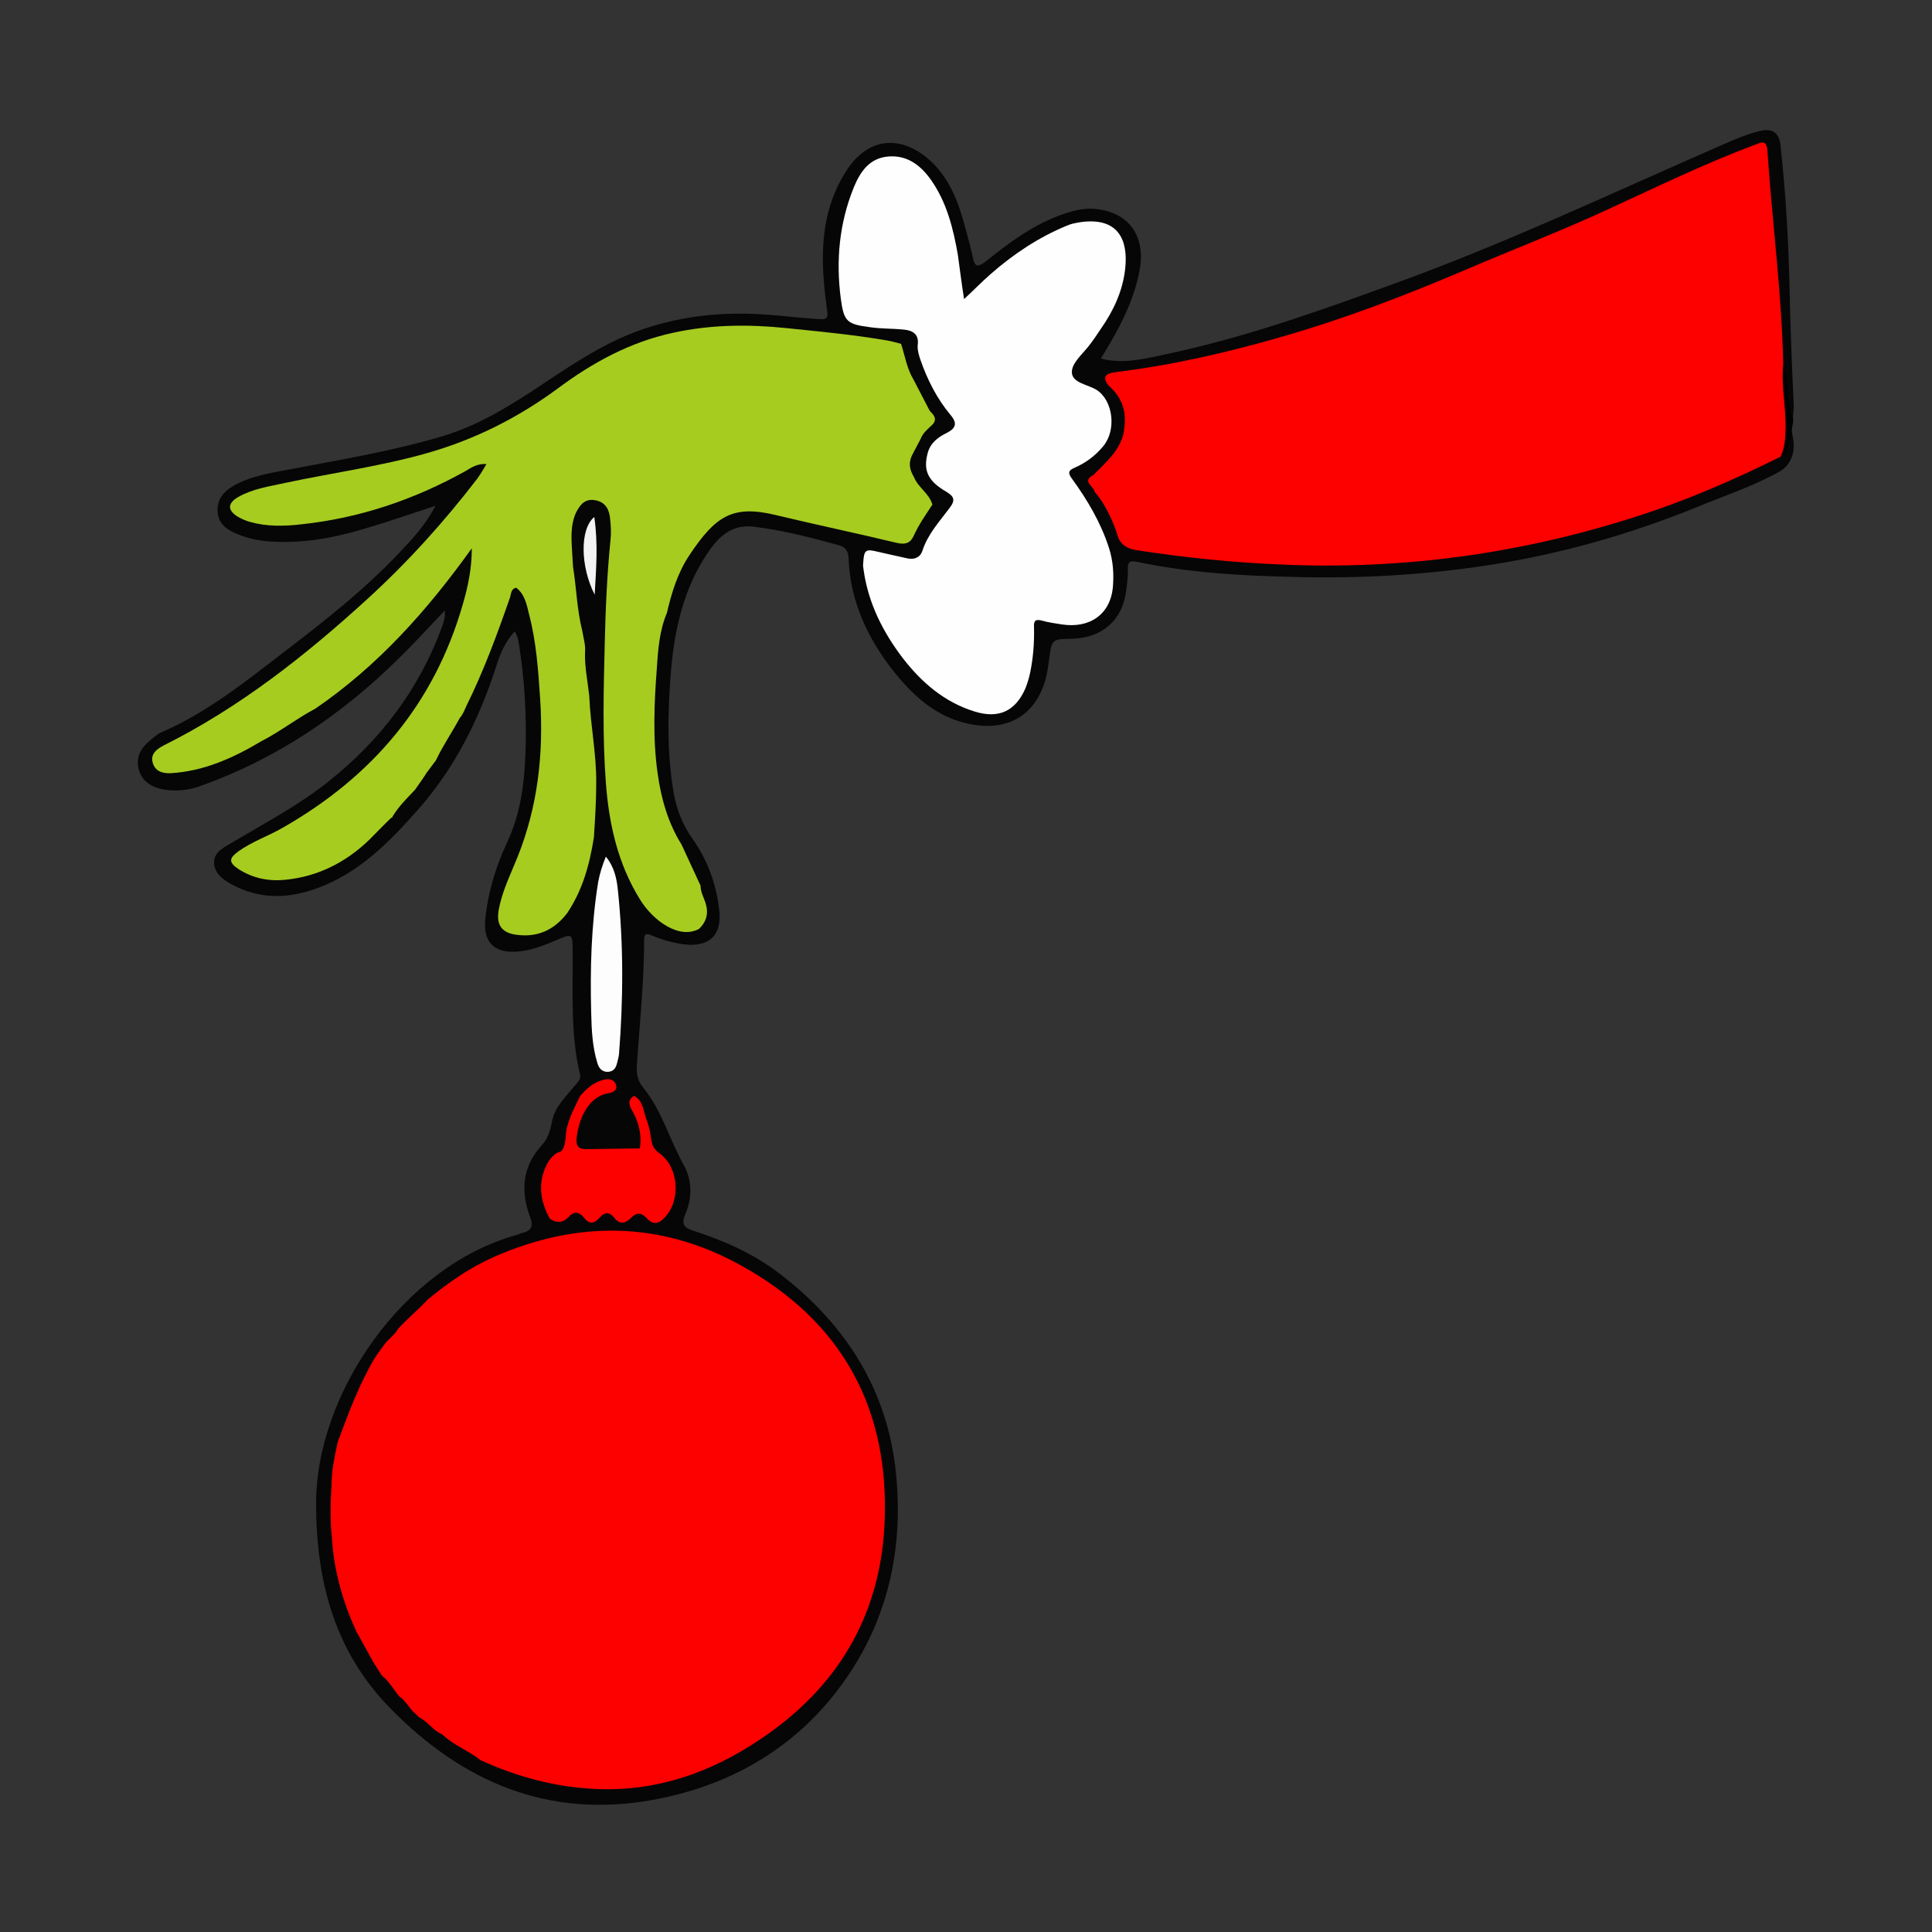
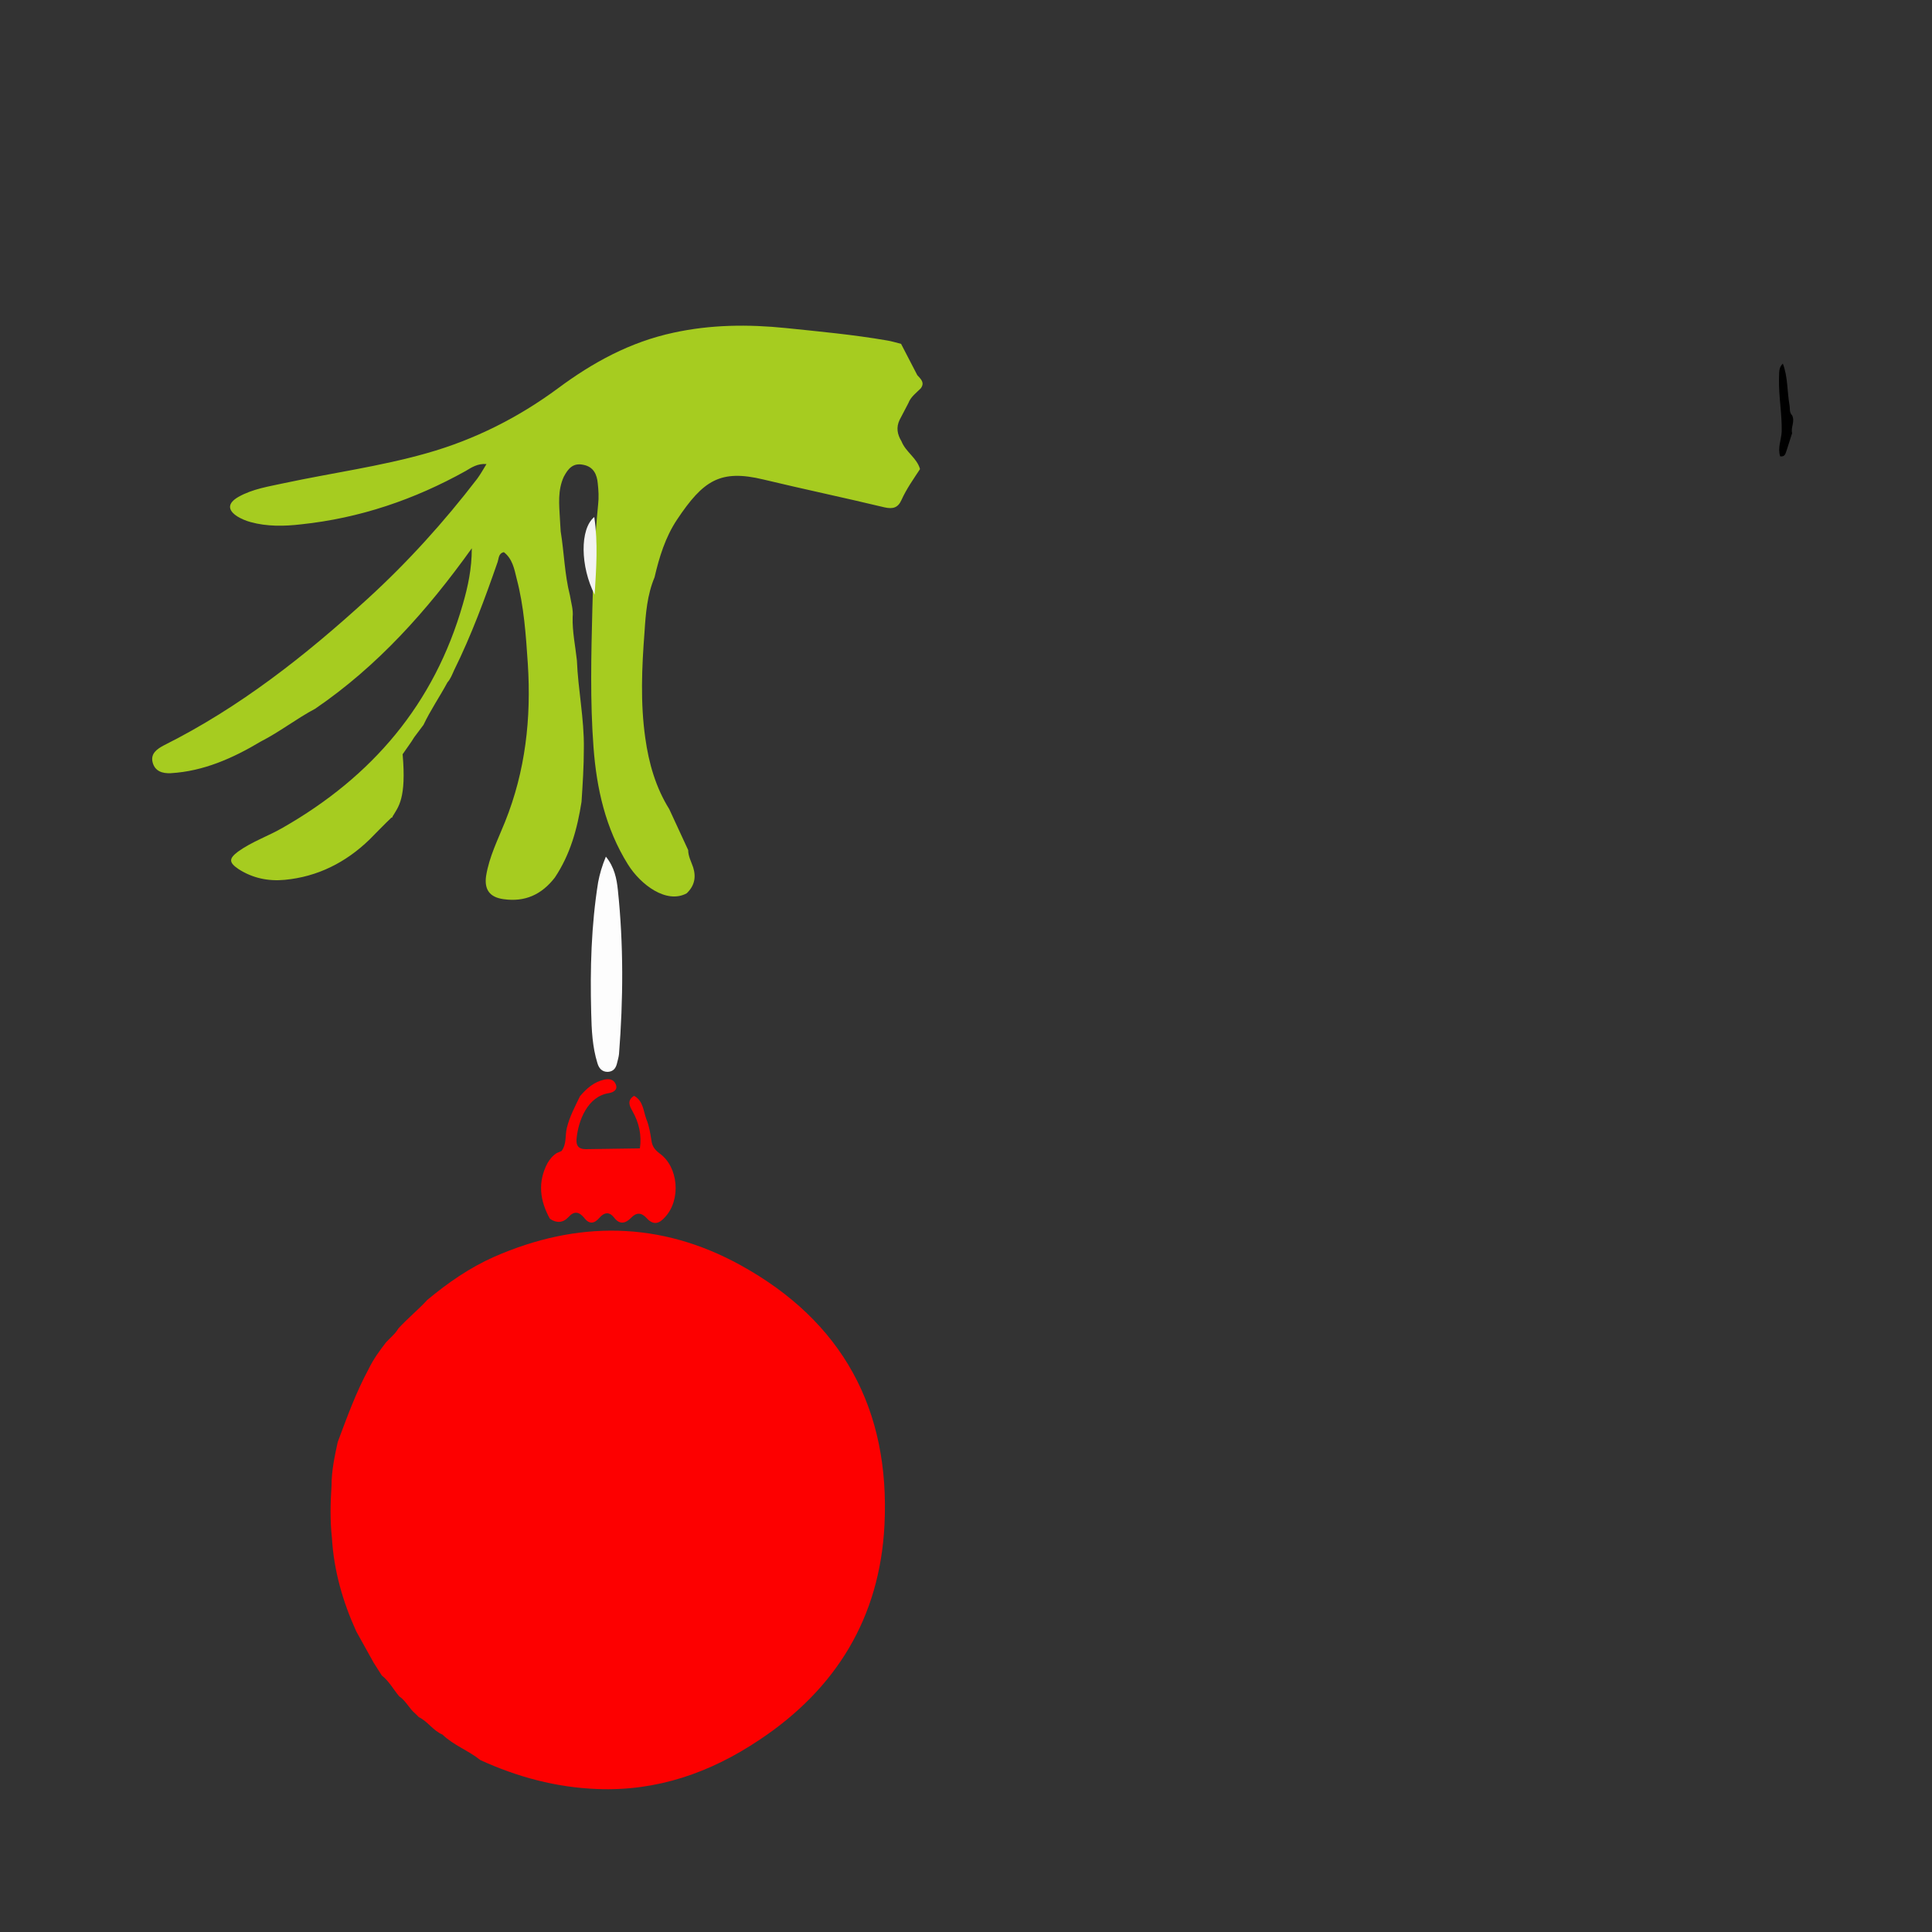
<svg xmlns="http://www.w3.org/2000/svg" xml:space="preserve" style="enable-background:new 0 0 500 500;" viewBox="0 0 500 500" y="0px" x="0px" id="Layer_1" version="1.1">
  <rect x="0" y="0" width="500" height="500" fill="#333333" stroke="none" />
  <style type="text/css">
	.st0{fill:#060606;}
	.st1{fill:#FD0000;}
	.st2{fill:#A6CC20;}
	.st3{fill:#FEFEFE;}
	.st4{fill:#FDFDFD;}
	.st5{fill:#F3F3F3;}
	.st6{fill:#F5EA35;}
	.st7{fill:#F4EA37;}
	.st8{fill:#8CBD47;}
	.st9{fill:#FFFFFF;}
	.st10{fill:#0F1904;}
	.st11{fill:#EAFA6B;}
	.st12{fill:#A6CB22;}
	.st13{fill:#E9F96C;}
	.st14{fill:#A6CA27;}
	.st15{fill:#010102;}
	.st16{fill:#F8F4EB;}
	.st17{fill:#8DB608;}
	.st18{fill:#8BAF15;}
	.st19{fill:#8CB212;}
	.st20{fill:#E9E41A;}
	.st21{fill:#F3ED13;}
	.st22{fill:#F3ED14;}
	.st23{fill:#EAE41A;}
	.st24{fill:#3F2021;}
	.st25{fill:#422929;}
	.st26{fill:#EBE61B;}
	.st27{fill:#E9E51A;}
	.st28{fill:#EE6F76;}
	.st29{fill:#F2F5F5;}
	.st30{fill:#4A2222;}
	.st31{fill:#3F1E1F;}
	.st32{fill:#B3B8B8;}
	.st33{fill:#675C5C;}
	.st34{fill:#EE4047;}
	.st35{fill:#060303;}
	.st36{fill:#B4B6B6;}
	.st37{fill:#A1C938;}
	.st38{fill:#9A9A9A;}
	.st39{fill:#9C9E9D;}
	.st40{fill:#090808;}
	.st41{fill:#202121;}
	.st42{fill:#607E36;}
	.st43{fill:#E7E518;}
	.st44{fill:#E5E219;}
	.st45{fill:#9FC83A;}
	.st46{fill:#D6D51C;}
	.st47{fill:#CCCD1D;}
	.st48{fill:#A4CC38;}
</style>
  <g>
-     <path d="M463.8,112.1c0.3,1.3,0.5,2.9,0.4,4c-0.2,2.3-1.3,4.6-3.6,5.9c-6.9,3.9-14.4,6.3-21.6,9.3   c-17,6.9-34.5,11.9-52.7,14.8c-17.2,2.7-34.4,3.7-51.8,3.2c-13.5-0.3-27-1.1-40.3-3.9c-1.7-0.4-2.4,0-2.3,1.9c0,2-0.2,4-0.5,5.9   c-1,7.4-6.3,11.9-13.9,12.1c-5.3,0.1-5.3,0.1-6,5.4c-0.3,2.2-0.6,4.4-1.3,6.4c-3.5,9.9-12,12.6-21.9,9.6   c-7.1-2.2-12.3-7.1-16.9-12.8c-6.9-8.7-11.4-18.3-11.8-29.6c-0.1-1.7-0.8-2.7-2.5-3.2c-7.3-2-14.6-3.9-22.1-4.8   c-6.7-0.8-10.2,4-13.2,8.9c-5.1,8.5-7.2,18-8.1,27.8c-0.9,10.8-1.2,21.7,0.7,32.5c0.8,4.3,2.4,8.2,4.9,11.7c3.8,5.4,6,11.4,6.8,18   c0.9,6.7-2.4,10-9.1,9.2c-2.9-0.4-5.7-1.2-8.3-2.3c-1.4-0.6-2-0.6-2,1.2c0,11-1.2,21.9-1.9,32.8c-0.1,1.9,0.3,3.7,1.6,5.3   c4.9,6,6.9,13.6,10.6,20.2c2.1,3.8,2.2,8.4,0.4,12.5c-1.3,3-0.1,3.7,2.3,4.5c8,2.6,15.6,6,22.3,11.2c17,13.1,27.8,30.1,29.9,51.7   c2.1,21.1-2.9,40.7-16.3,57.4c-11.9,14.8-28,23.5-46.6,26.9c-27,4.9-49.2-4.5-68-23.7c-14.4-14.7-19.1-32.7-19.2-52.6   c-0.2-28.7,22.6-61.8,51.9-69.9c0.5-0.1,0.9-0.4,1.4-0.5c2.4-0.5,3-1.8,2.1-4.1c-2.5-6.7-2.1-13,3-18.6c1.5-1.6,2.2-3.7,2.6-5.9   c0.7-4.1,3.7-6.7,6.1-9.7c0.7-0.8,1.5-1.5,1.2-2.8c-2.5-10.4-1.8-21-1.9-31.5c0-5,0-5-4.4-3.1c-3.3,1.4-6.7,2.7-10.3,2.9   c-5.9,0.3-8.5-2.7-7.9-8.6c0.7-6.8,2.7-13.3,5.5-19.4c3.6-7.5,4.6-15.4,4.9-23.4c0.3-9.4-0.2-18.9-1.7-28.2c-0.2-1-0.3-2.1-1.1-3.3   c-2.5,2.7-3.8,5.9-4.8,9.1c-4.4,13.6-10.6,26.1-20.1,36.9c-7.5,8.5-15.3,16.5-26.3,20.5c-6.9,2.5-13.8,2.9-20.6-0.3   c-2.7-1.3-5.7-2.9-6-6.1c-0.2-3.1,2.8-4.3,5.1-5.7c8.4-5,17-9.5,24.7-15.7c13.4-10.7,23.3-23.8,29.2-39.9c0.4-1.2,0.9-2.4,0.7-4.2   c-4.1,4.3-7.9,8.5-11.9,12.4c-14.7,14.5-31.5,25.9-51,32.9c-3.2,1.2-6.6,1.6-10,1c-3-0.6-5.5-2.1-6.3-5.2c-0.8-2.9,0.4-5.3,2.6-7.2   c1-0.8,2-1.8,3.1-2.3c12.1-5.2,22.3-13.5,32.6-21.4c10.2-7.8,20.3-15.8,29.1-25.1c3.4-3.6,6.8-7.2,9.4-12.2   c-5.8,1.9-11,3.7-16.3,5.3c-8.2,2.6-16.5,4.4-25.2,4c-3.2-0.1-6.3-0.6-9.3-1.8c-2.9-1.1-5.5-2.7-5.6-6.2c-0.1-3.6,2.3-5.6,5.1-7   c4-2,8.5-2.8,12.9-3.6c13.6-2.6,27.2-4.8,40.5-8.8c9.5-2.9,17.7-8.1,25.8-13.5c6.3-4.2,12.6-8.4,19.5-11.6   c12.1-5.5,24.8-7.2,37.9-6.3c4.3,0.3,8.5,0.8,12.7,1.1c3.7,0.3,3.7,0.2,3.2-3.4c-1-7.4-1.5-14.8,0-22.2c1-4.8,2.8-9.3,5.6-13.4   c5.2-7.5,12.9-8.6,20.1-2.9c6.1,4.9,8.5,11.8,10.4,19c0.6,2.2,1.2,4.4,1.7,6.7c0.5,2.5,1,3.2,3.5,1.3c5.7-4.6,11.6-9,18.6-11.7   c3.2-1.2,6.5-2.2,9.9-1.8c8.6,0.9,12.9,7.2,11.2,16c-1.4,7.3-4.7,13.9-8.5,20.2c-0.5,0.8-0.9,1.5-1.5,2.5   c5.5,1.4,10.7,0.2,15.8-0.9c20.8-4.3,40.7-11.4,60.7-18.7c28.7-10.4,56.3-23.5,84.3-35.7c3.2-1.4,6.4-2.8,9.8-3.6   c3.2-0.8,5,0.5,5.3,3.8c1.3,11.8,2,23.5,2.3,35.4c0.2,10.4,0.6,20.9,1.1,31.3c0.1,1.2-0.1,2.4-0.2,3.6c-1.6-0.1-1.3-1.4-1.5-2.5   c-0.6-3.5-0.6-7.1-1.5-10.6c-0.5-7-0.8-14.1-1.5-21.1c-1-10.9-1.7-21.8-2.9-32.7c-0.3-3-0.5-3-3.4-2c-8.7,3-17,6.9-25.3,10.8   c-15,7-30.2,13.5-45.5,19.8c-11.8,4.9-23.6,9.8-35.7,13.8c-15,5-30.1,9.2-45.6,11.9c-3.8,0.7-7.6,1.4-11.5,1.9   c-1.3,0.2-2.7,0.5-1.9,2.4c2.4,3.4,4.4,7,3.8,11.4c0,0.5-0.1,0.9-0.3,1.3c-1.5,4.3-4.6,7.5-7.7,10.6c-1.6,1.8-0.2,3.1,0.6,4.6   c2,3.4,3.7,7,5.6,10.5c0.9,2.4,2.7,3.5,5.2,3.9c7.6,1.3,15.2,1.8,22.9,2.6c9.9,1,19.9,1.7,29.8,1.3c22.1-1,44-3.5,65.4-9.7   c12.4-3.6,24.3-8.2,36.2-13.1c3.7-1.5,7.1-3.7,10.8-5.1c1.7-0.4,1.8-1.9,2.2-3.2C462.7,113.5,462.4,112.2,463.8,112.1z" class="st0" />
    <path d="M463.8,112.1c-0.5,1.5-0.9,2.9-1.4,4.4c-0.3,0.8-0.4,1.8-1.7,1.6c-0.7-2.2,0.3-4.3,0.4-6.4c0.1-4.6-0.8-9.1-0.7-13.7   c0.1-1.4-0.2-2.8,1-3.9c1.3,3.4,1.1,7.1,1.7,10.6c0.2,0.9-0.1,2,0.7,2.8C464.6,109.1,463.4,110.6,463.8,112.1z" />
    <path d="M110.6,336.4c5.3-4.4,10.9-8.3,17.2-11.1c21.6-9.5,43.1-9.3,63.8,2.1c26.4,14.5,38.8,37.3,37.3,67.3   c-1.2,23.9-12.5,42.4-32.4,55.6c-12.7,8.5-26.5,13.3-41.9,12.7c-10.6-0.4-20.7-3.1-30.3-7.5c-3.1-2.5-6.9-3.8-9.8-6.6   c-2.4-1-3.8-3.4-6.1-4.5c-0.3-0.3-0.6-0.6-0.9-0.9c-1.6-1.3-2.4-3.3-4.2-4.5l0,0c-1.5-1.8-2.6-3.9-4.5-5.4   c-0.7-1.1-1.4-2.2-2.1-3.3c-1.5-2.7-3-5.4-4.5-8.1c-3.5-7.7-5.8-15.7-6.3-24.2c-0.5-4.5-0.4-9-0.1-13.5c0-3.9,0.8-7.6,1.6-11.3   c2.4-6.4,4.7-12.8,8-18.9c1.2-2.5,2.8-4.7,4.5-6.9c1.1-1.2,2.4-2.2,3.2-3.6l0,0C105.5,341.2,108.2,339,110.6,336.4z" class="st1" />
-     <path d="M461.5,94.2c-0.6,5.7,0.8,11.4,0.6,17.1c-0.1,2.4-0.2,4.7-1.3,6.9c-12.1,6-24.5,11.4-37.4,15.5   c-29.8,9.6-60.5,13.8-91.8,12.4c-12.5-0.5-25-1.8-37.4-3.7c-3-0.5-4.6-1.8-5.2-4.6c-1.4-3.8-3-7.4-5.7-10.5   c-0.2-1.5-3.5-2.7-0.3-4.4c3.1-3.2,6.7-6.1,7.8-10.8c0-0.3,0.1-0.6,0.1-0.9c0.8-4.6-0.5-8.4-4-11.4c-1.9-2.5-0.5-3.2,1.9-3.5   c14.6-1.8,29-5.1,43.1-9.2c16.4-4.7,32.2-10.8,47.9-17.5c11.7-5,23.6-9.6,35.2-14.9c12.9-5.9,25.7-12.2,39.1-17.2   c1.5-0.6,3.1-1.5,3.3,1.4C458.6,57.2,461.1,75.6,461.5,94.2z" class="st1" />
-     <path d="M101.6,211.3c0,0.2-0.1,0.3-0.3,0.3c-2,1.9-3.8,3.8-5.7,5.7c-6.1,5.9-13.4,9.6-21.9,10.4   c-4.2,0.4-8.3-0.4-12-2.8c-2.5-1.7-2.5-2.7-0.1-4.5c3.6-2.6,7.8-4,11.6-6.2c23.1-13.2,39.2-32,46.6-57.9c1.3-4.5,2.3-9.1,2.3-14.4   c-11.6,16.2-24.4,30.5-40.5,41.5c-4.9,2.6-9.2,6-14.1,8.5c-7.2,4.3-14.8,7.7-23.3,8.2c-2.2,0.1-4.1-0.5-4.7-2.8   c-0.6-2.3,1.2-3.5,2.9-4.4c19.6-9.8,36.6-23.2,52.7-37.9c10.4-9.5,19.8-19.9,28.4-31.1c0.8-1.1,1.5-2.3,2.4-3.8   c-2.3-0.2-3.9,0.9-5.4,1.8c-13.3,7.4-27.4,12.2-42.6,13.8c-4.3,0.5-8.8,0.6-13.1-0.6c-1.1-0.3-2.3-0.8-3.3-1.4   c-2.7-1.7-2.6-3.5,0.2-5.1c3.7-2.1,7.9-2.7,12-3.6c12.2-2.6,24.7-4.3,36.7-7.7c12.4-3.5,23.7-9.2,34-16.8c9-6.7,18.7-12,29.9-14.4   c9.6-2.1,19.3-2.2,29.1-1.2c8.7,0.9,17.4,1.7,26.1,3.2c1.3,0.2,2.5,0.6,3.7,0.9c1,3.1,1.5,6.4,3.2,9.2l0,0c1.4,2.7,2.8,5.4,4.2,8.1   c0.9,1,2,1.9,0.9,3.4c-1.2,1.2-2.6,2.2-3.2,3.8c-0.8,1.5-1.5,2.9-2.3,4.4c-0.9,1.9-0.6,3.7,0.5,5.5l0,0c1.1,2.8,4,4.3,4.8,7.2l0,0   c-1.7,2.6-3.5,5.1-4.8,8c-0.9,2-2.2,2.4-4.4,1.9c-10.4-2.5-20.9-4.7-31.3-7.2c-11.2-2.7-15.6,0.2-22.4,10.4   c-3,4.5-4.6,9.7-5.8,14.9c-1.9,4.5-2.3,9.4-2.6,14.2c-0.7,9.1-1.1,18.3,0.2,27.4c0.9,6.5,2.7,12.8,6.2,18.4   c1.6,3.5,3.3,7.1,4.9,10.6c0,1.6,0.8,3,1.3,4.5c0.8,2.6,0.3,4.8-1.7,6.7c-5.2,2.8-11.9-2.2-15.2-7.5c-5.8-9.3-8.1-19.6-8.9-30.3   c-0.9-11.9-0.6-23.9-0.3-35.8c0.2-9,0.6-18.1,1.5-27.1c0.2-1.8,0.1-3.6-0.1-5.4c-0.2-2.3-1.1-4.3-3.7-4.8c-2.7-0.6-4,1-5.1,3.1   c-1.6,3.5-1.2,7.2-1,10.8c0.1,1.1,0.1,2.2,0.2,3.3c0.9,5.5,1,11.1,2.4,16.6c0.3,1.9,0.9,3.7,0.7,5.6c-0.1,3.8,0.7,7.5,1.1,11.2   c0.3,7.6,1.9,15.1,1.8,22.7c0,4.7-0.3,9.3-0.6,13.9c-1.1,7-2.9,13.6-6.9,19.6c-3.4,4.4-7.7,6.4-13.3,5.6c-3.6-0.5-5-2.5-4.5-6   c0.8-5,3.1-9.5,4.9-14c5.3-13.2,6.8-26.8,5.9-40.9c-0.5-7.5-1-14.9-2.9-22.1c-0.6-2.5-1.1-5.1-3.3-6.8c-1.4,0.3-1.3,1.6-1.6,2.5   c-3.3,9.5-6.8,19-11.3,28.1c-0.5,1.1-0.9,2.2-1.7,3.1c-2,3.7-4.4,7.2-6.2,11c-0.8,1.1-1.6,2.1-2.4,3.2c-0.9,1.5-2,2.9-3,4.4l0,0   C105.2,206.7,103.1,208.8,101.6,211.3z" class="st2" />
-     <path d="M249.5,77.4c2.4-2.2,4.5-4.4,6.8-6.4c5.9-5.2,12.5-9.6,19.8-12.6c1.1-0.5,2.3-0.7,3.5-0.9   c9.9-1.4,12.4,4.7,11.6,12c-0.6,5.7-3,10.9-6.3,15.6c-1,1.5-2,3-3.1,4.4c-1.7,2.2-4.5,4.5-4.4,6.9c0.1,2.7,4.1,3.1,6.4,4.5   c4.3,2.8,5.2,10.4,1.7,14.6c-2,2.4-4.5,4.3-7.3,5.5c-1.9,0.8-1.8,1.5-0.7,3c4,5.5,7.4,11.3,9.5,17.8c1.1,3.4,1.3,6.9,1,10.3   c-0.7,6.9-6,10.6-13.2,9.5c-1.8-0.3-3.5-0.5-5.2-1c-1.6-0.4-2.1,0-2,1.7c0.1,4-0.2,7.9-1,11.8c-0.3,1.4-0.7,2.7-1.2,4   c-2.6,6-7,8-13.3,6c-7.7-2.4-13.6-7.5-18.4-13.7c-5.2-6.8-9-14.3-10.2-22.9c-0.1-0.6-0.2-1.2-0.1-1.8c0.2-3.4,0.6-3.7,3.8-2.9   c2.5,0.6,5,1.1,7.6,1.7c1.8,0.4,3.3-0.2,3.9-1.9c1.4-4.4,4.5-7.7,7.1-11.2c1.6-2.1,1-3-1-4.2c-4.8-2.8-5.9-5.6-4.7-10   c0.7-2.6,2.7-4.1,5-5.2c2.3-1.2,2.7-2.5,0.9-4.6c-3.5-4.2-6-9.1-7.8-14.3c-0.4-1.2-0.8-2.5-0.7-3.8c0.4-2.8-1.3-3.8-3.6-4   c-2.9-0.3-5.8-0.2-8.6-0.6c-6.1-0.8-6.9-1.4-7.7-7.4c-1.3-9.9-0.4-19.6,3.4-28.9c1.7-4.1,4.1-7.5,8.9-7.9c4.8-0.4,8.3,2.2,11,6   c4.1,5.8,5.8,12.6,7,19.5C248.4,69.7,248.9,73.6,249.5,77.4z" class="st3" />
+     <path d="M101.6,211.3c0,0.2-0.1,0.3-0.3,0.3c-2,1.9-3.8,3.8-5.7,5.7c-6.1,5.9-13.4,9.6-21.9,10.4   c-4.2,0.4-8.3-0.4-12-2.8c-2.5-1.7-2.5-2.7-0.1-4.5c3.6-2.6,7.8-4,11.6-6.2c23.1-13.2,39.2-32,46.6-57.9c1.3-4.5,2.3-9.1,2.3-14.4   c-11.6,16.2-24.4,30.5-40.5,41.5c-4.9,2.6-9.2,6-14.1,8.5c-7.2,4.3-14.8,7.7-23.3,8.2c-2.2,0.1-4.1-0.5-4.7-2.8   c-0.6-2.3,1.2-3.5,2.9-4.4c19.6-9.8,36.6-23.2,52.7-37.9c10.4-9.5,19.8-19.9,28.4-31.1c0.8-1.1,1.5-2.3,2.4-3.8   c-2.3-0.2-3.9,0.9-5.4,1.8c-13.3,7.4-27.4,12.2-42.6,13.8c-4.3,0.5-8.8,0.6-13.1-0.6c-1.1-0.3-2.3-0.8-3.3-1.4   c-2.7-1.7-2.6-3.5,0.2-5.1c3.7-2.1,7.9-2.7,12-3.6c12.2-2.6,24.7-4.3,36.7-7.7c12.4-3.5,23.7-9.2,34-16.8c9-6.7,18.7-12,29.9-14.4   c9.6-2.1,19.3-2.2,29.1-1.2c8.7,0.9,17.4,1.7,26.1,3.2c1.3,0.2,2.5,0.6,3.7,0.9l0,0c1.4,2.7,2.8,5.4,4.2,8.1   c0.9,1,2,1.9,0.9,3.4c-1.2,1.2-2.6,2.2-3.2,3.8c-0.8,1.5-1.5,2.9-2.3,4.4c-0.9,1.9-0.6,3.7,0.5,5.5l0,0c1.1,2.8,4,4.3,4.8,7.2l0,0   c-1.7,2.6-3.5,5.1-4.8,8c-0.9,2-2.2,2.4-4.4,1.9c-10.4-2.5-20.9-4.7-31.3-7.2c-11.2-2.7-15.6,0.2-22.4,10.4   c-3,4.5-4.6,9.7-5.8,14.9c-1.9,4.5-2.3,9.4-2.6,14.2c-0.7,9.1-1.1,18.3,0.2,27.4c0.9,6.5,2.7,12.8,6.2,18.4   c1.6,3.5,3.3,7.1,4.9,10.6c0,1.6,0.8,3,1.3,4.5c0.8,2.6,0.3,4.8-1.7,6.7c-5.2,2.8-11.9-2.2-15.2-7.5c-5.8-9.3-8.1-19.6-8.9-30.3   c-0.9-11.9-0.6-23.9-0.3-35.8c0.2-9,0.6-18.1,1.5-27.1c0.2-1.8,0.1-3.6-0.1-5.4c-0.2-2.3-1.1-4.3-3.7-4.8c-2.7-0.6-4,1-5.1,3.1   c-1.6,3.5-1.2,7.2-1,10.8c0.1,1.1,0.1,2.2,0.2,3.3c0.9,5.5,1,11.1,2.4,16.6c0.3,1.9,0.9,3.7,0.7,5.6c-0.1,3.8,0.7,7.5,1.1,11.2   c0.3,7.6,1.9,15.1,1.8,22.7c0,4.7-0.3,9.3-0.6,13.9c-1.1,7-2.9,13.6-6.9,19.6c-3.4,4.4-7.7,6.4-13.3,5.6c-3.6-0.5-5-2.5-4.5-6   c0.8-5,3.1-9.5,4.9-14c5.3-13.2,6.8-26.8,5.9-40.9c-0.5-7.5-1-14.9-2.9-22.1c-0.6-2.5-1.1-5.1-3.3-6.8c-1.4,0.3-1.3,1.6-1.6,2.5   c-3.3,9.5-6.8,19-11.3,28.1c-0.5,1.1-0.9,2.2-1.7,3.1c-2,3.7-4.4,7.2-6.2,11c-0.8,1.1-1.6,2.1-2.4,3.2c-0.9,1.5-2,2.9-3,4.4l0,0   C105.2,206.7,103.1,208.8,101.6,211.3z" class="st2" />
    <path d="M144.1,298.4c0.4-0.2,0.8-0.3,1.2-0.5c1.4-1.8,0.9-4,1.4-6c0.7-2.9,2.1-5.5,3.4-8.2c1.7-2,3.6-3.7,6.3-4.3   c1.4-0.3,2.5,0,3,1.3c0.5,1.4-0.7,2-1.8,2.2c-5.5,0.8-8,7.1-8.4,12c-0.1,1.7,0.6,2.5,2.4,2.5c4.7-0.1,9.3-0.1,14-0.2   c0.5-3.4-0.2-6.6-1.9-9.6c-0.8-1.4-1.5-2.8,0.4-4c2.4,1.3,2.4,4,3.2,6.1c0.7,1.7,1,3.6,1.3,5.5c0.2,1.5,0.9,2.4,2.1,3.3   c4.9,3.5,5.6,12,1.4,16.5c-1.5,1.7-3,2.2-4.8,0.2c-1.3-1.4-2.6-1.5-4,0c-1.4,1.4-2.9,1.8-4.3,0c-1.3-1.7-2.6-1.5-3.9,0   c-1.3,1.5-2.6,1.7-3.9,0c-1.3-1.6-2.6-1.9-4.1-0.2c-1.4,1.5-3.1,1.6-4.8,0.4c-2.6-4.7-3.2-9.5-0.6-14.4   C142.3,300,143,299.1,144.1,298.4z" class="st1" />
    <path d="M156.8,221.7c2.2,2.7,2.8,5.7,3.1,8.6c1.5,14.2,1.4,28.4,0.3,42.5c-0.1,0.8-0.3,1.5-0.5,2.3   c-0.3,1.3-0.9,2.2-2.4,2.3c-1.5,0-2.3-0.9-2.7-2.3c-1.3-4.2-1.5-8.6-1.6-13c-0.3-11.3,0-22.6,1.8-33.8   C155.2,226.2,155.8,224.1,156.8,221.7z" class="st4" />
    <path d="M153.8,133.8c1,6.8,0.5,13.2,0.1,20.1C150.2,146.7,150,136.9,153.8,133.8z" class="st5" />
  </g>
</svg>